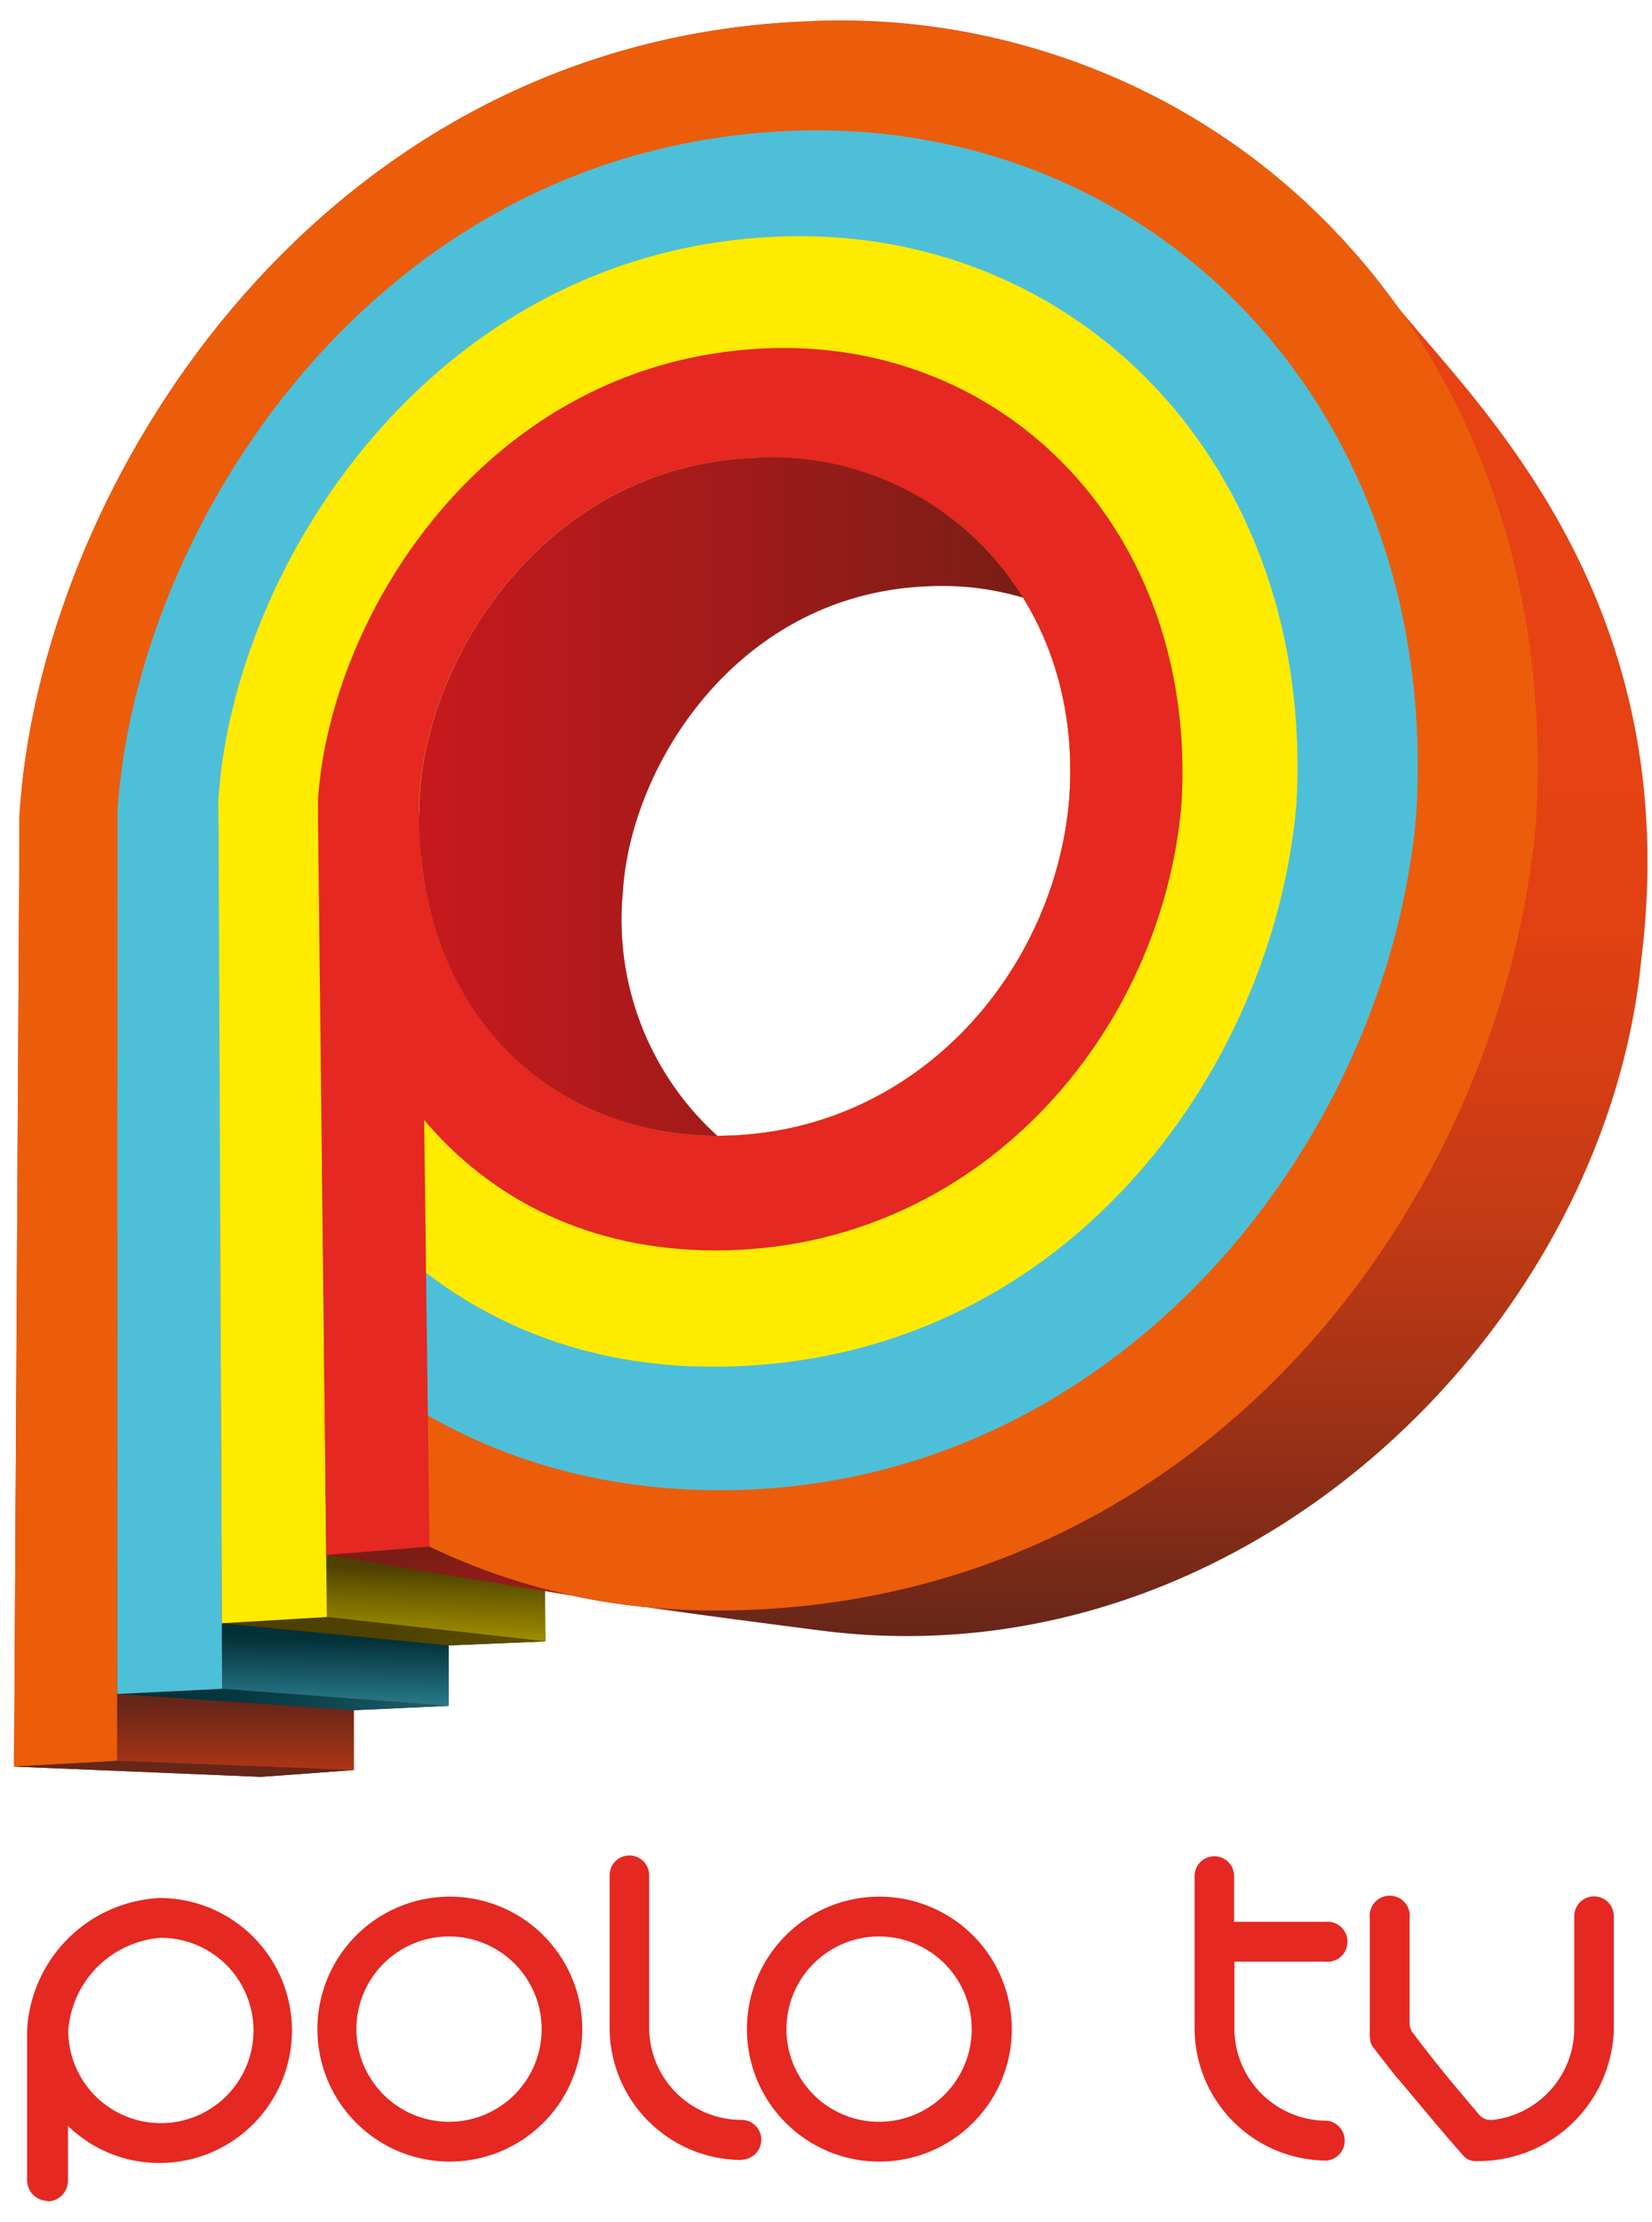
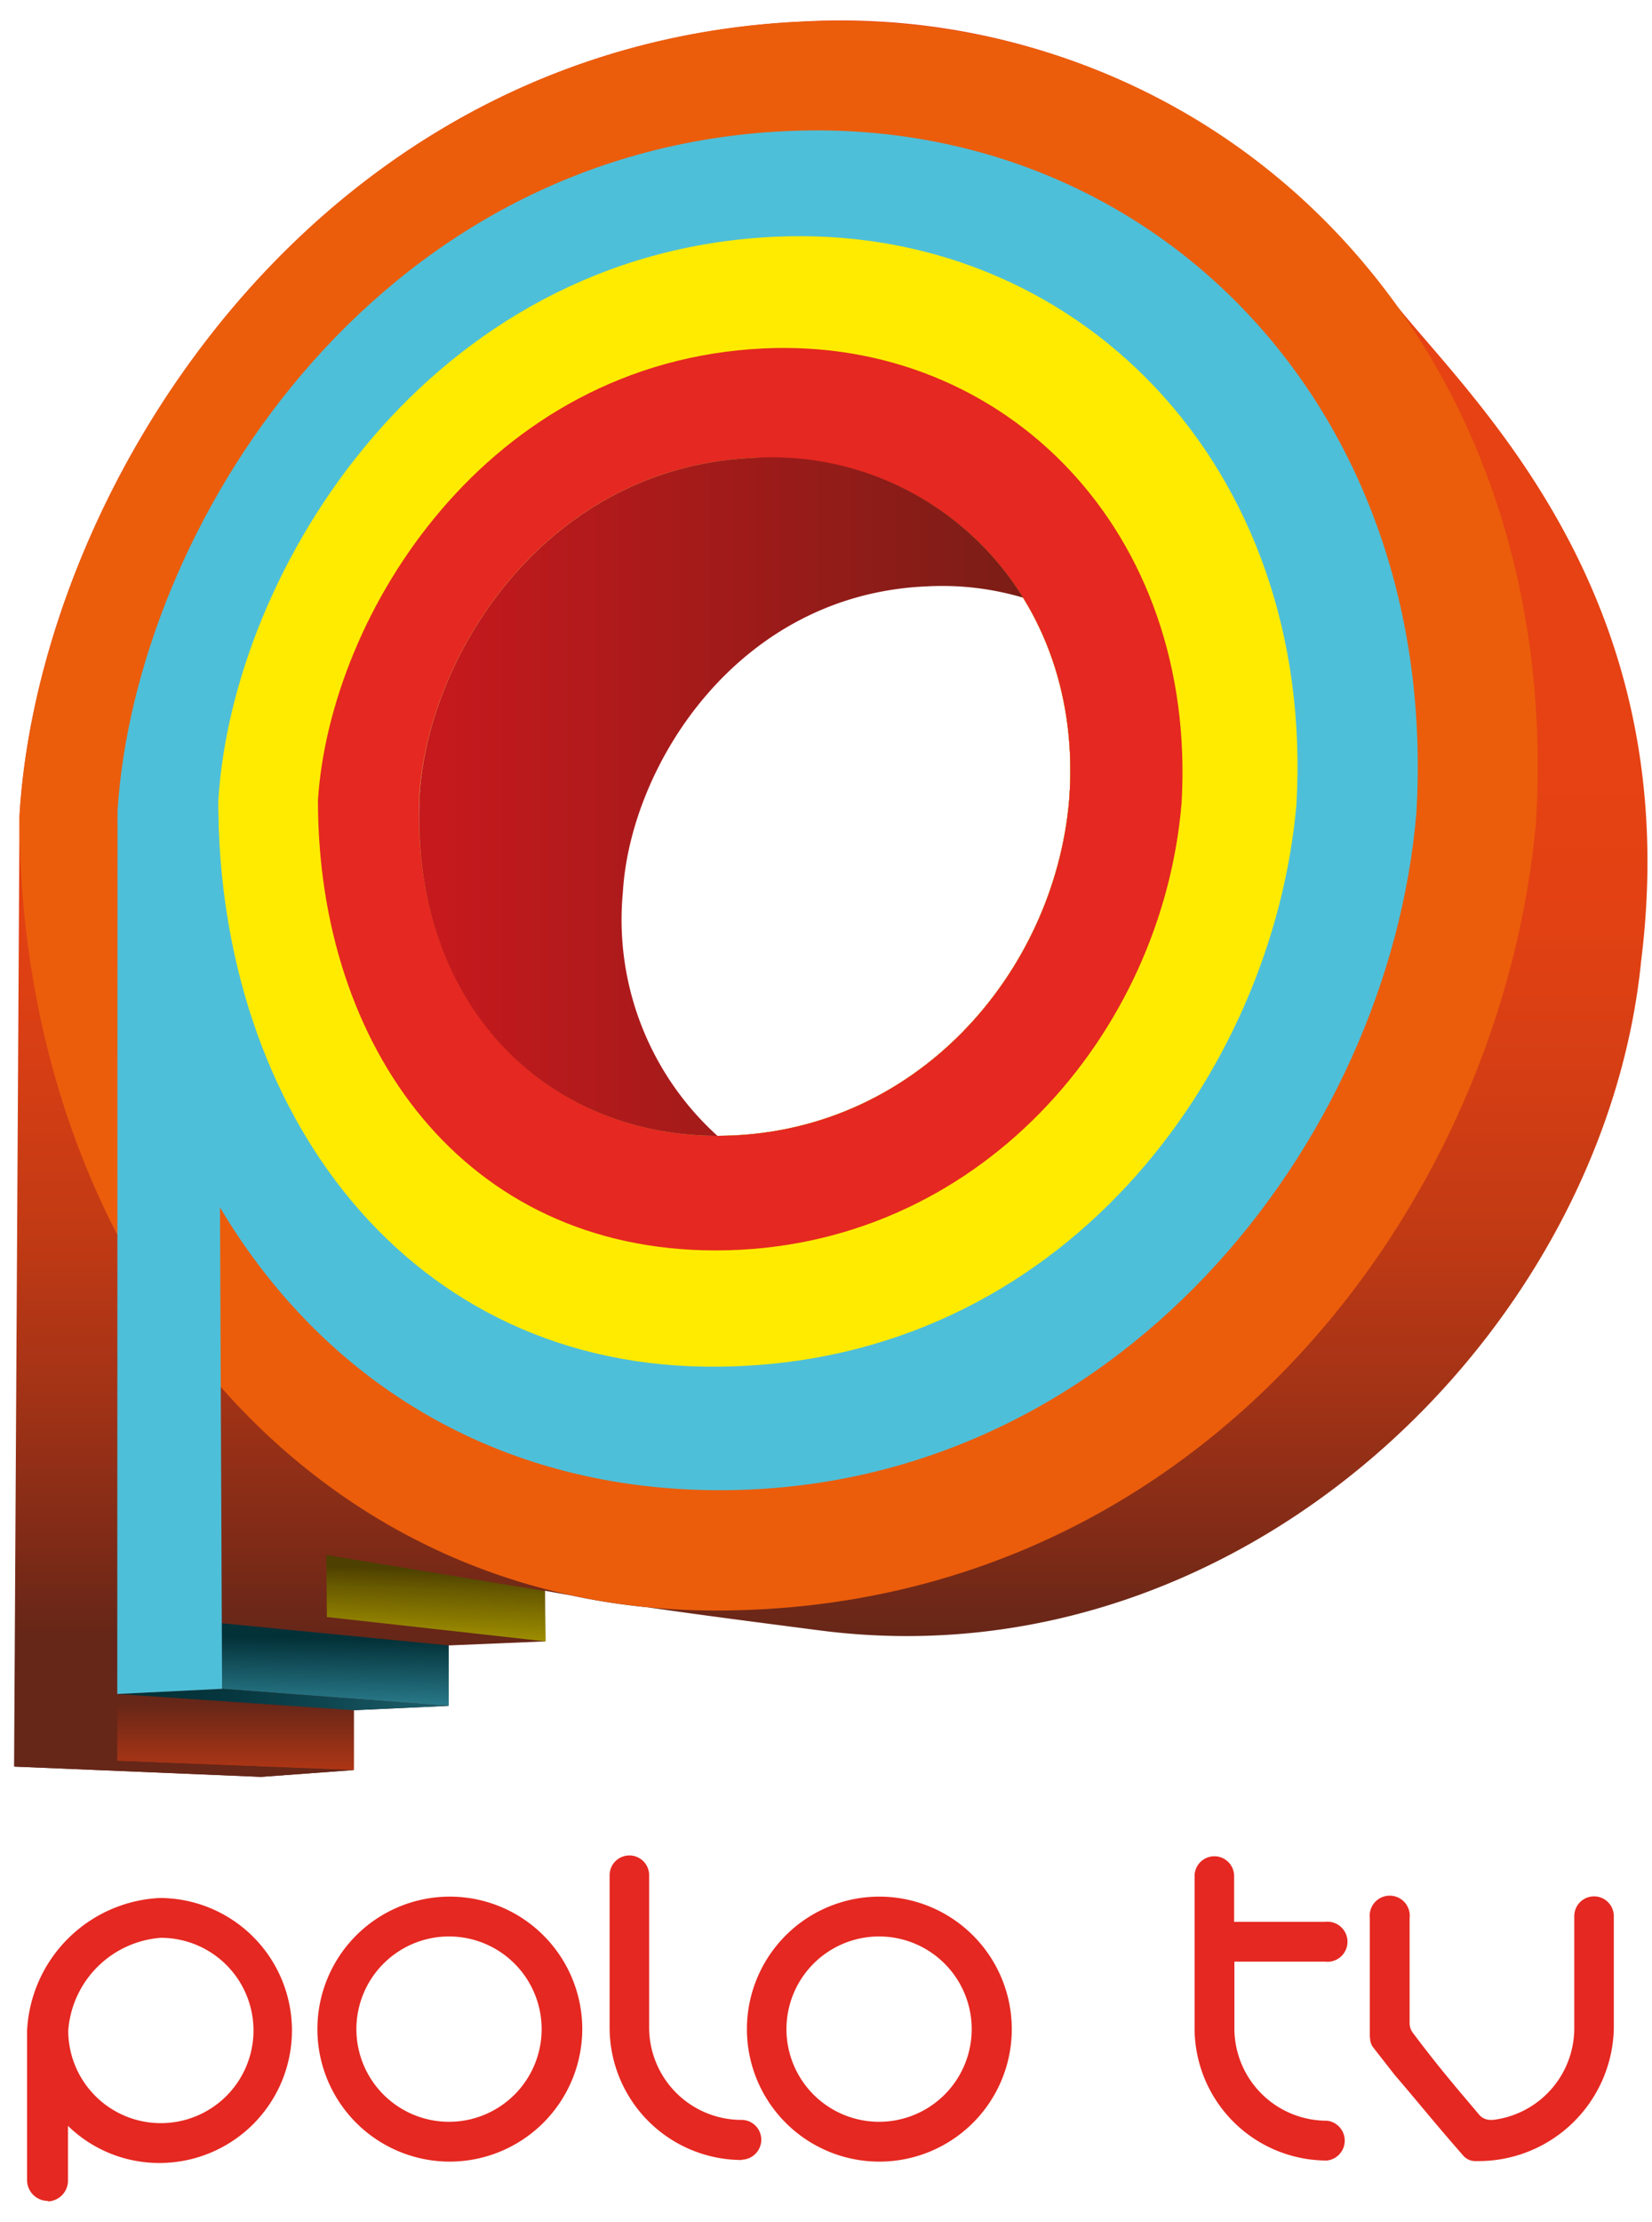
<svg xmlns="http://www.w3.org/2000/svg" id="Warstwa_1" data-name="Warstwa 1" viewBox="0 0 61 82">
  <defs>
    <style>.cls-1{fill:url(#linear-gradient);}.cls-2{fill:url(#YG);}.cls-3{fill:url(#linear-gradient-2);}.cls-4{fill:url(#linear-gradient-3);}.cls-5{fill:#eb5d0b;}.cls-6{fill:#4ebfd9;}.cls-7{fill:#ffeb00;}.cls-8{fill:#e52821;}.cls-9{fill:url(#linear-gradient-4);}.cls-10{fill:#662618;}.cls-11{fill:url(#BG);}.cls-12{fill:url(#linear-gradient-5);}.cls-13{fill:url(#linear-gradient-6);}</style>
    <linearGradient id="linear-gradient" x1="30.68" y1="60.36" x2="30.68" y2="12.3" gradientUnits="userSpaceOnUse">
      <stop offset="0" stop-color="#662618" />
      <stop offset="0.07" stop-color="#7f2b17" />
      <stop offset="0.19" stop-color="#a43316" />
      <stop offset="0.31" stop-color="#c13a14" />
      <stop offset="0.43" stop-color="#d53e14" />
      <stop offset="0.55" stop-color="#e24113" />
      <stop offset="0.66" stop-color="#e64213" />
    </linearGradient>
    <linearGradient id="YG" x1="16.79" y1="62.17" x2="16.79" y2="72.02" gradientTransform="matrix(1, 0.04, 0, 1, -0.74, -4.91)" gradientUnits="userSpaceOnUse">
      <stop offset="0" stop-color="#4d4000" />
      <stop offset="0.08" stop-color="#6a5c00" />
      <stop offset="0.23" stop-color="#978700" />
      <stop offset="0.37" stop-color="#bdab00" />
      <stop offset="0.52" stop-color="#dac700" />
      <stop offset="0.66" stop-color="#eedb00" />
      <stop offset="0.8" stop-color="#fbe700" />
      <stop offset="0.94" stop-color="#ffeb00" />
    </linearGradient>
    <linearGradient id="linear-gradient-2" x1="8.01" y1="60.2" x2="31.76" y2="60.2" gradientUnits="userSpaceOnUse">
      <stop offset="0" stop-color="#4d4000" />
      <stop offset="0.27" stop-color="#4f4200" />
      <stop offset="0.41" stop-color="#574a00" />
      <stop offset="0.53" stop-color="#655700" />
      <stop offset="0.62" stop-color="#786900" />
      <stop offset="0.71" stop-color="#918100" />
      <stop offset="0.79" stop-color="#b09f00" />
      <stop offset="0.87" stop-color="#d3c100" />
      <stop offset="0.94" stop-color="#fce800" />
      <stop offset="0.94" stop-color="#ffeb00" />
    </linearGradient>
    <linearGradient id="linear-gradient-3" x1="16.28" y1="57.12" x2="17.89" y2="62.69" gradientUnits="userSpaceOnUse">
      <stop offset="0" stop-color="#7a1d16" />
      <stop offset="0.96" stop-color="#c5191d" />
    </linearGradient>
    <linearGradient id="linear-gradient-4" x1="8.7" y1="62.84" x2="8.7" y2="67.83" gradientUnits="userSpaceOnUse">
      <stop offset="0" stop-color="#662618" />
      <stop offset="0.89" stop-color="#e64213" />
    </linearGradient>
    <linearGradient id="BG" x1="12.38" y1="62.51" x2="12.38" y2="67.65" gradientTransform="matrix(1, 0.02, 0, 1, 0, -2.43)" gradientUnits="userSpaceOnUse">
      <stop offset="0.03" stop-color="#033138" />
      <stop offset="0.95" stop-color="#4ebfd9" />
    </linearGradient>
    <linearGradient id="linear-gradient-5" x1="4.83" y1="62.73" x2="28.54" y2="62.73" gradientUnits="userSpaceOnUse">
      <stop offset="0.03" stop-color="#033138" />
      <stop offset="0.15" stop-color="#06363e" />
      <stop offset="0.3" stop-color="#0e454f" />
      <stop offset="0.47" stop-color="#1b5e6b" />
      <stop offset="0.66" stop-color="#2d8092" />
      <stop offset="0.87" stop-color="#44acc3" />
      <stop offset="0.95" stop-color="#4ebfd9" />
    </linearGradient>
    <linearGradient id="linear-gradient-6" x1="15.52" y1="29.4" x2="37.78" y2="29.4" gradientUnits="userSpaceOnUse">
      <stop offset="0.04" stop-color="#c5191d" />
      <stop offset="1" stop-color="#7a1d16" />
    </linearGradient>
  </defs>
  <title>logo_topObszar roboczy 3</title>
  <path class="cls-1" d="M51.62,11.34c-.21-.29-.42-.57-.64-.85l0,0s0,0,0,0A25.28,25.28,0,0,0,29.54.8C11.65,1.66,1.47,18,.72,30.07h0L.52,65.2l9.12.38,3.4-.25h0V63.12l3.5-.16h0V60.73l3.58-.15,0-1.87,1,.18a24.79,24.79,0,0,0,2.78.43c2,.29,4.1.56,6.41.86,15.63,2,28.94-11.09,30.29-24.72C62.26,22.16,54.59,15,51.62,11.34ZM39.48,29.5c-.53,6.39-5.68,12.42-13,12.42-6.21,0-11.3-4.74-11-12.52.3-5.16,4.61-12.14,12.29-12.5C34.58,16.57,40.05,22,39.48,29.5Z" />
  <polygon class="cls-2" points="20.15 60.58 20.12 58.72 12.05 57.39 12.07 59.68 20.15 60.58" />
-   <polygon class="cls-3" points="8.19 59.91 16.57 60.73 20.15 60.58 12.07 59.68 8.19 59.91" />
-   <polygon class="cls-4" points="21.08 58.88 12.06 57.39 15.86 57.08 21.08 58.88" />
  <path class="cls-5" d="M29.54.8C11.62,1.66,1.43,18.06.72,30.14c0,16.06,10.42,29.46,26,29.3,17.85-.17,28.8-15.24,30-29.16C57.75,12.69,45.29.05,29.54.8Zm9.94,28.7c-.53,6.39-5.68,12.42-13,12.42-6.21,0-11.3-4.74-11-12.52.3-5.16,4.61-12.14,12.29-12.5C34.58,16.57,40.05,22,39.48,29.5Z" />
  <path class="cls-6" d="M29,4.84C13.68,5.57,5,19.59,4.34,29.92,4.34,43.66,12.78,55,26.59,55,41.16,55,51.27,42.23,52.3,30,53.18,15,42.51,4.19,29,4.84ZM39.48,29.5c-.53,6.39-5.68,12.42-13,12.42-6.21,0-11.3-4.74-11-12.52.3-5.16,4.61-12.14,12.29-12.5C34.58,16.57,40.05,22,39.48,29.5Z" />
  <path class="cls-7" d="M28.58,8.74C15.86,9.34,8.57,21,8.06,29.58c0,11.42,7,21,18.5,20.86C39.23,50.31,47,39.6,47.87,29.7,48.59,17.19,39.75,8.2,28.58,8.74ZM39.48,29.5c-.53,6.39-5.68,12.42-13,12.42-6.21,0-11.3-4.74-11-12.52.3-5.16,4.61-12.14,12.29-12.5C34.58,16.57,40.05,22,39.48,29.5Z" />
  <path class="cls-8" d="M28.18,12.86c-10.19.49-16,9.8-16.44,16.68,0,9.14,5.42,16.61,14.68,16.61,9.68,0,16.51-8,17.21-16.52C44.21,19.62,37.13,12.43,28.18,12.86ZM39.48,29.5c-.53,6.39-5.68,12.42-13,12.42-6.21,0-11.3-4.74-11-12.52.3-5.16,4.61-12.14,12.29-12.5C34.58,16.57,40.05,22,39.48,29.5Z" />
  <path class="cls-8" d="M50.58,75.21V70.79a.74.74,0,1,1,1.47,0v3.89a.59.59,0,0,0,.13.36c1,1.33,1.59,2,2.43,3a.55.55,0,0,0,.43.2h.09a3.41,3.41,0,0,0,3-3.39V70.72a.73.73,0,1,1,1.46,0v4.15a5,5,0,0,1-5.09,4.89.59.59,0,0,1-.46-.19c-1.12-1.28-1.69-2-2.55-3l-.78-1a.57.57,0,0,1-.12-.37ZM5.93,71.52a3.71,3.71,0,0,0-3.41,3.42,3.42,3.42,0,1,0,3.41-3.42ZM1.8,81.23A.77.77,0,0,1,1,80.44v-5.5a5.16,5.16,0,0,1,4.89-4.89,4.89,4.89,0,1,1,0,9.78,4.82,4.82,0,0,1-3.38-1.37v2a.77.77,0,0,1-.76.79Zm14.8-9.76A3.42,3.42,0,1,0,20,74.89a3.42,3.42,0,0,0-3.42-3.42Zm0,8.31a4.89,4.89,0,1,1,4.9-4.89,4.9,4.9,0,0,1-4.9,4.89Zm10.8-.06a4.89,4.89,0,0,1-4.89-4.88V69.21a.73.73,0,1,1,1.46,0v5.63a3.41,3.41,0,0,0,3.41,3.4.73.73,0,0,1,.73.72.74.74,0,0,1-.73.75Zm5.07-8.25a3.42,3.42,0,1,0,3.41,3.42,3.42,3.42,0,0,0-3.41-3.42Zm0,8.31a4.89,4.89,0,1,1,4.89-4.89,4.89,4.89,0,0,1-4.89,4.89Zm13.11-8.85h3.35a.74.74,0,1,1,0,1.47H45.58v2.49A3.41,3.41,0,0,0,49,78.27a.74.74,0,0,1,0,1.47,4.89,4.89,0,0,1-4.89-4.88V69.24a.73.73,0,1,1,1.46,0v1.69Z" />
-   <polygon class="cls-5" points="0.52 65.2 0.72 30.09 4.34 30.09 4.33 64.99 0.52 65.2" />
  <polygon class="cls-9" points="13.07 65.33 13.07 63.12 4.33 62.52 4.33 64.99 13.07 65.33" />
  <polygon class="cls-10" points="0.52 65.2 9.64 65.58 13.04 65.33 4.33 64.99 0.52 65.2" />
  <polygon class="cls-11" points="16.57 62.96 16.57 60.73 8.19 59.91 8.2 62.33 16.57 62.96" />
  <polygon class="cls-12" points="4.33 62.52 13.07 63.12 16.57 62.96 8.21 62.33 4.33 62.52" />
  <polygon class="cls-6" points="4.33 62.52 4.34 30.09 8.06 30.06 8.2 62.33 4.33 62.52" />
-   <polygon class="cls-7" points="8.19 59.91 8.07 30.06 11.74 30.06 12.07 59.68 8.19 59.91" />
-   <polygon class="cls-8" points="12.05 57.39 11.74 30.06 15.52 30.06 15.86 57.08 12.05 57.39" />
  <path class="cls-13" d="M23,32.92c.28-4.66,4.23-11,11.25-11.28a10.5,10.5,0,0,1,3.53.42,10.91,10.91,0,0,0-10-5.16c-7.68.36-12,7.34-12.29,12.5-.33,7.78,4.76,12.52,11,12.52h0A10.76,10.76,0,0,1,23,32.92Z" />
</svg>